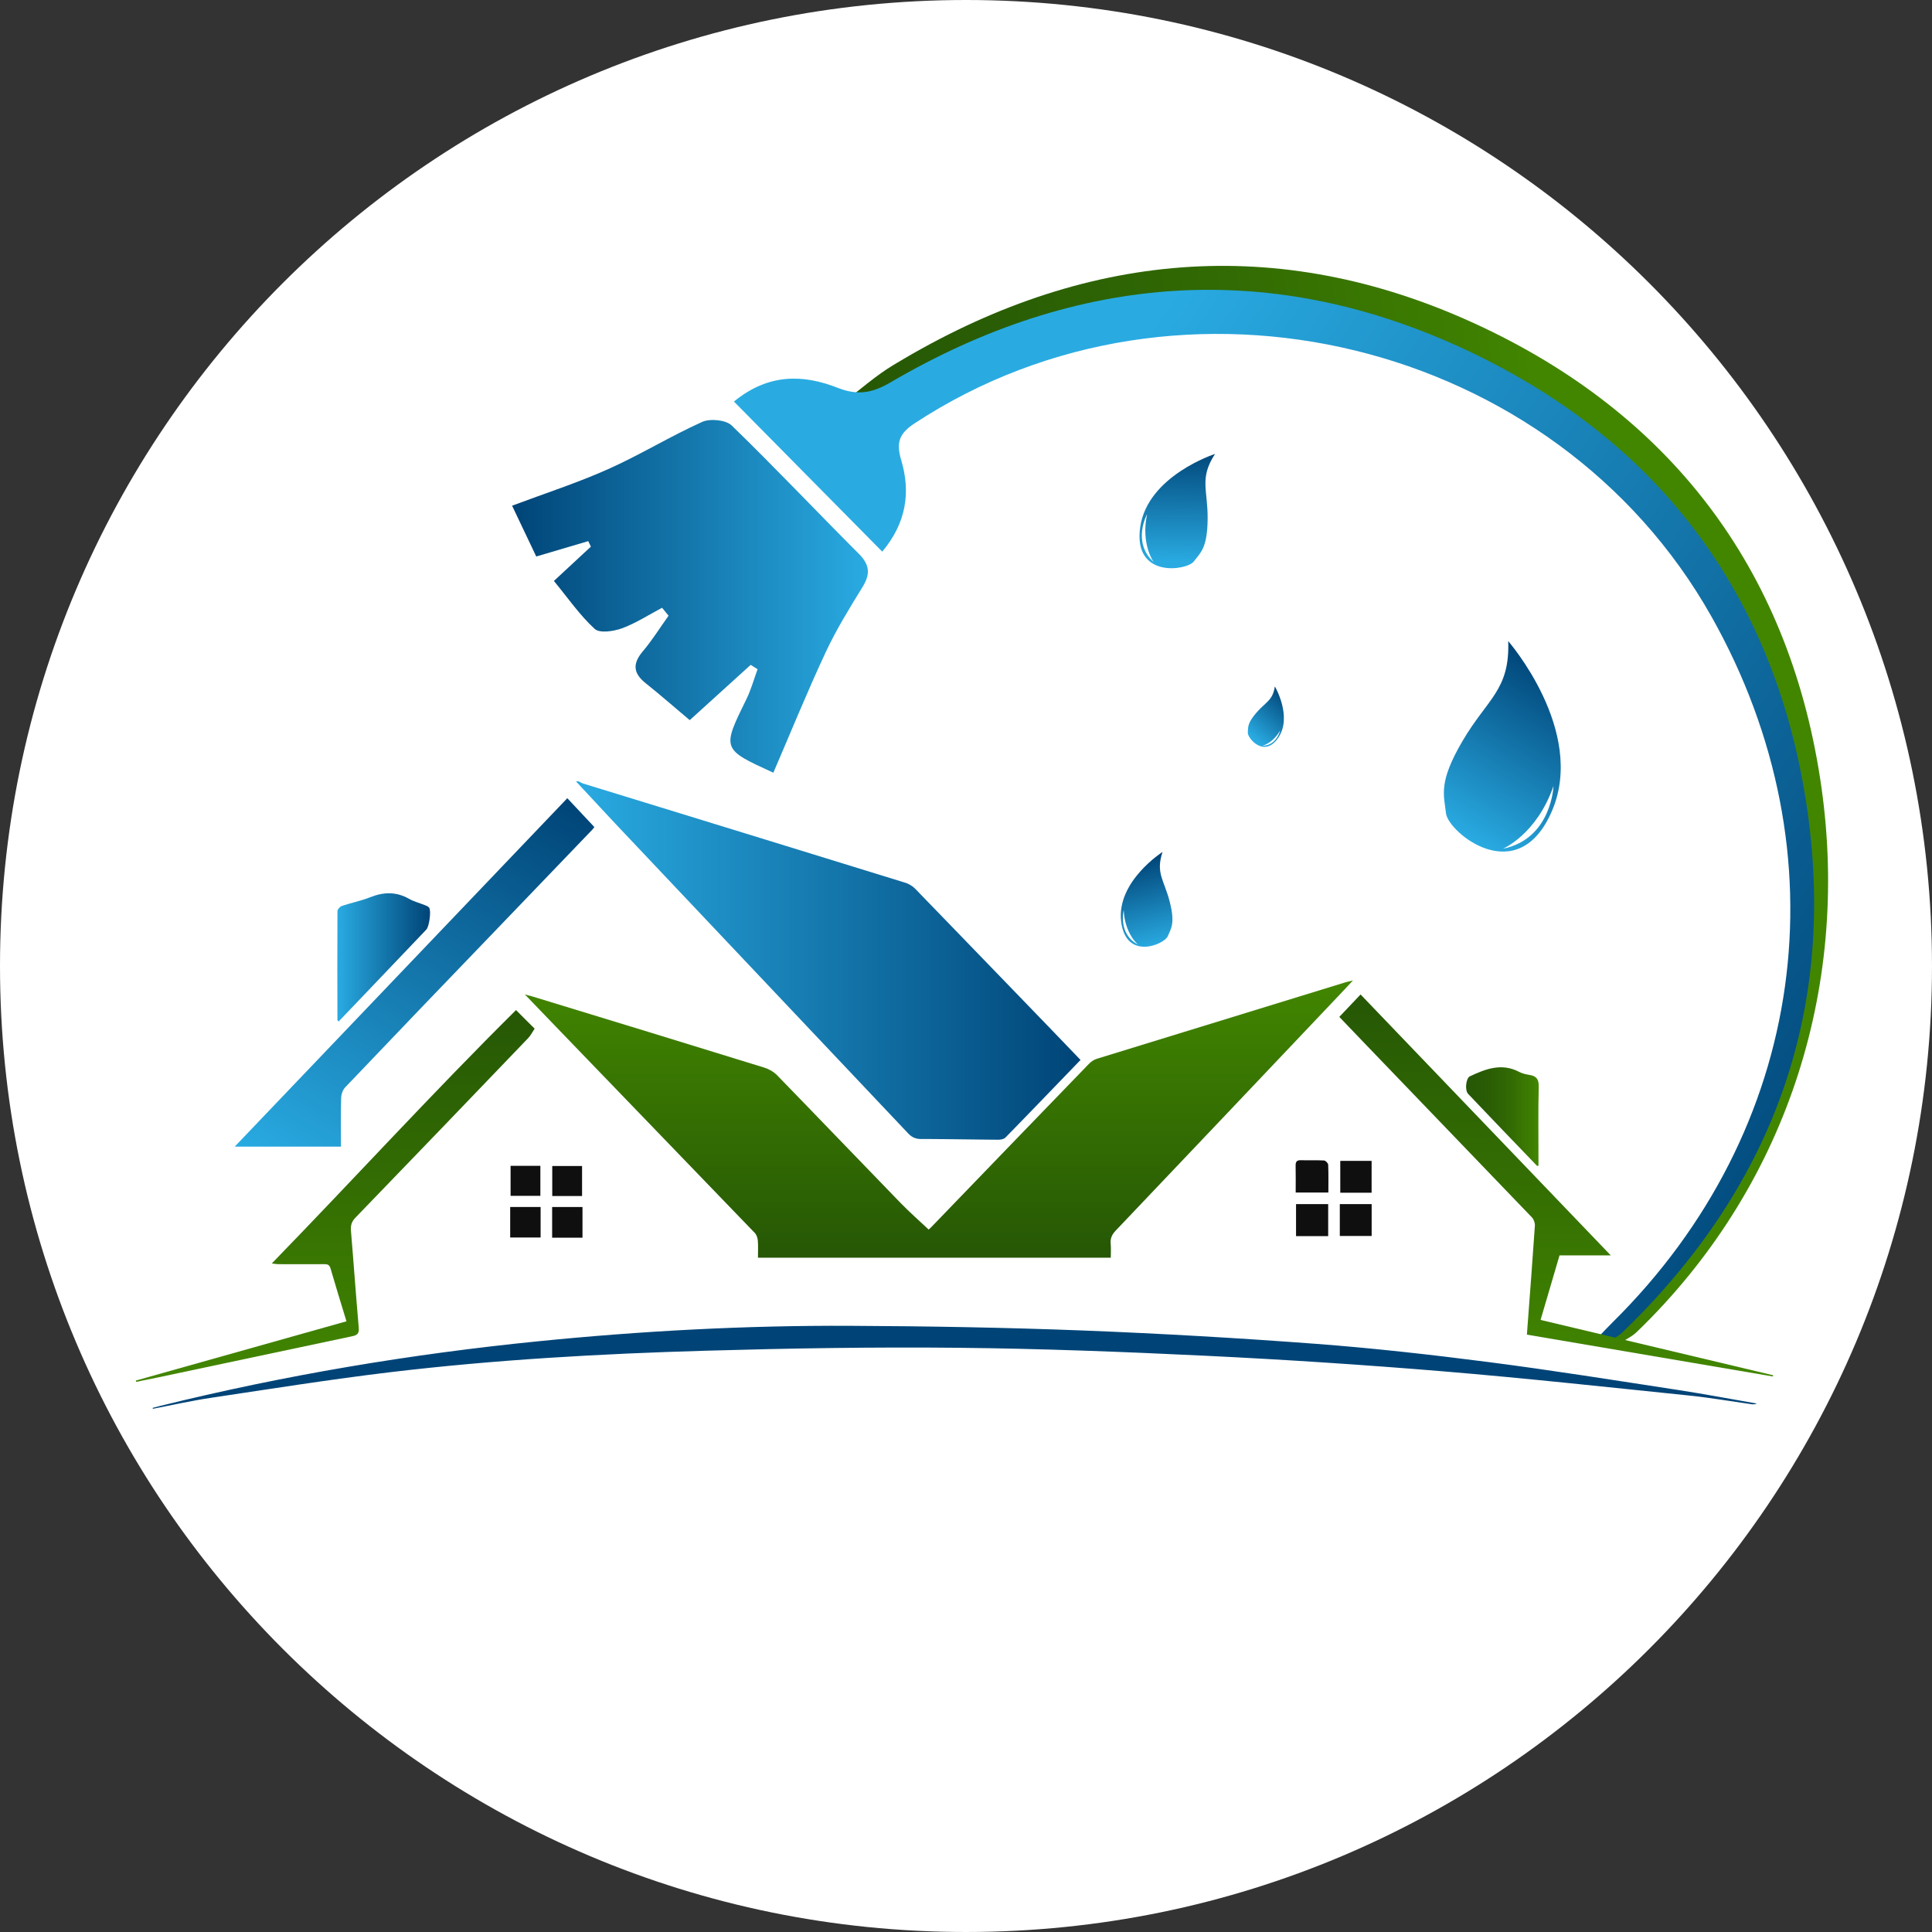
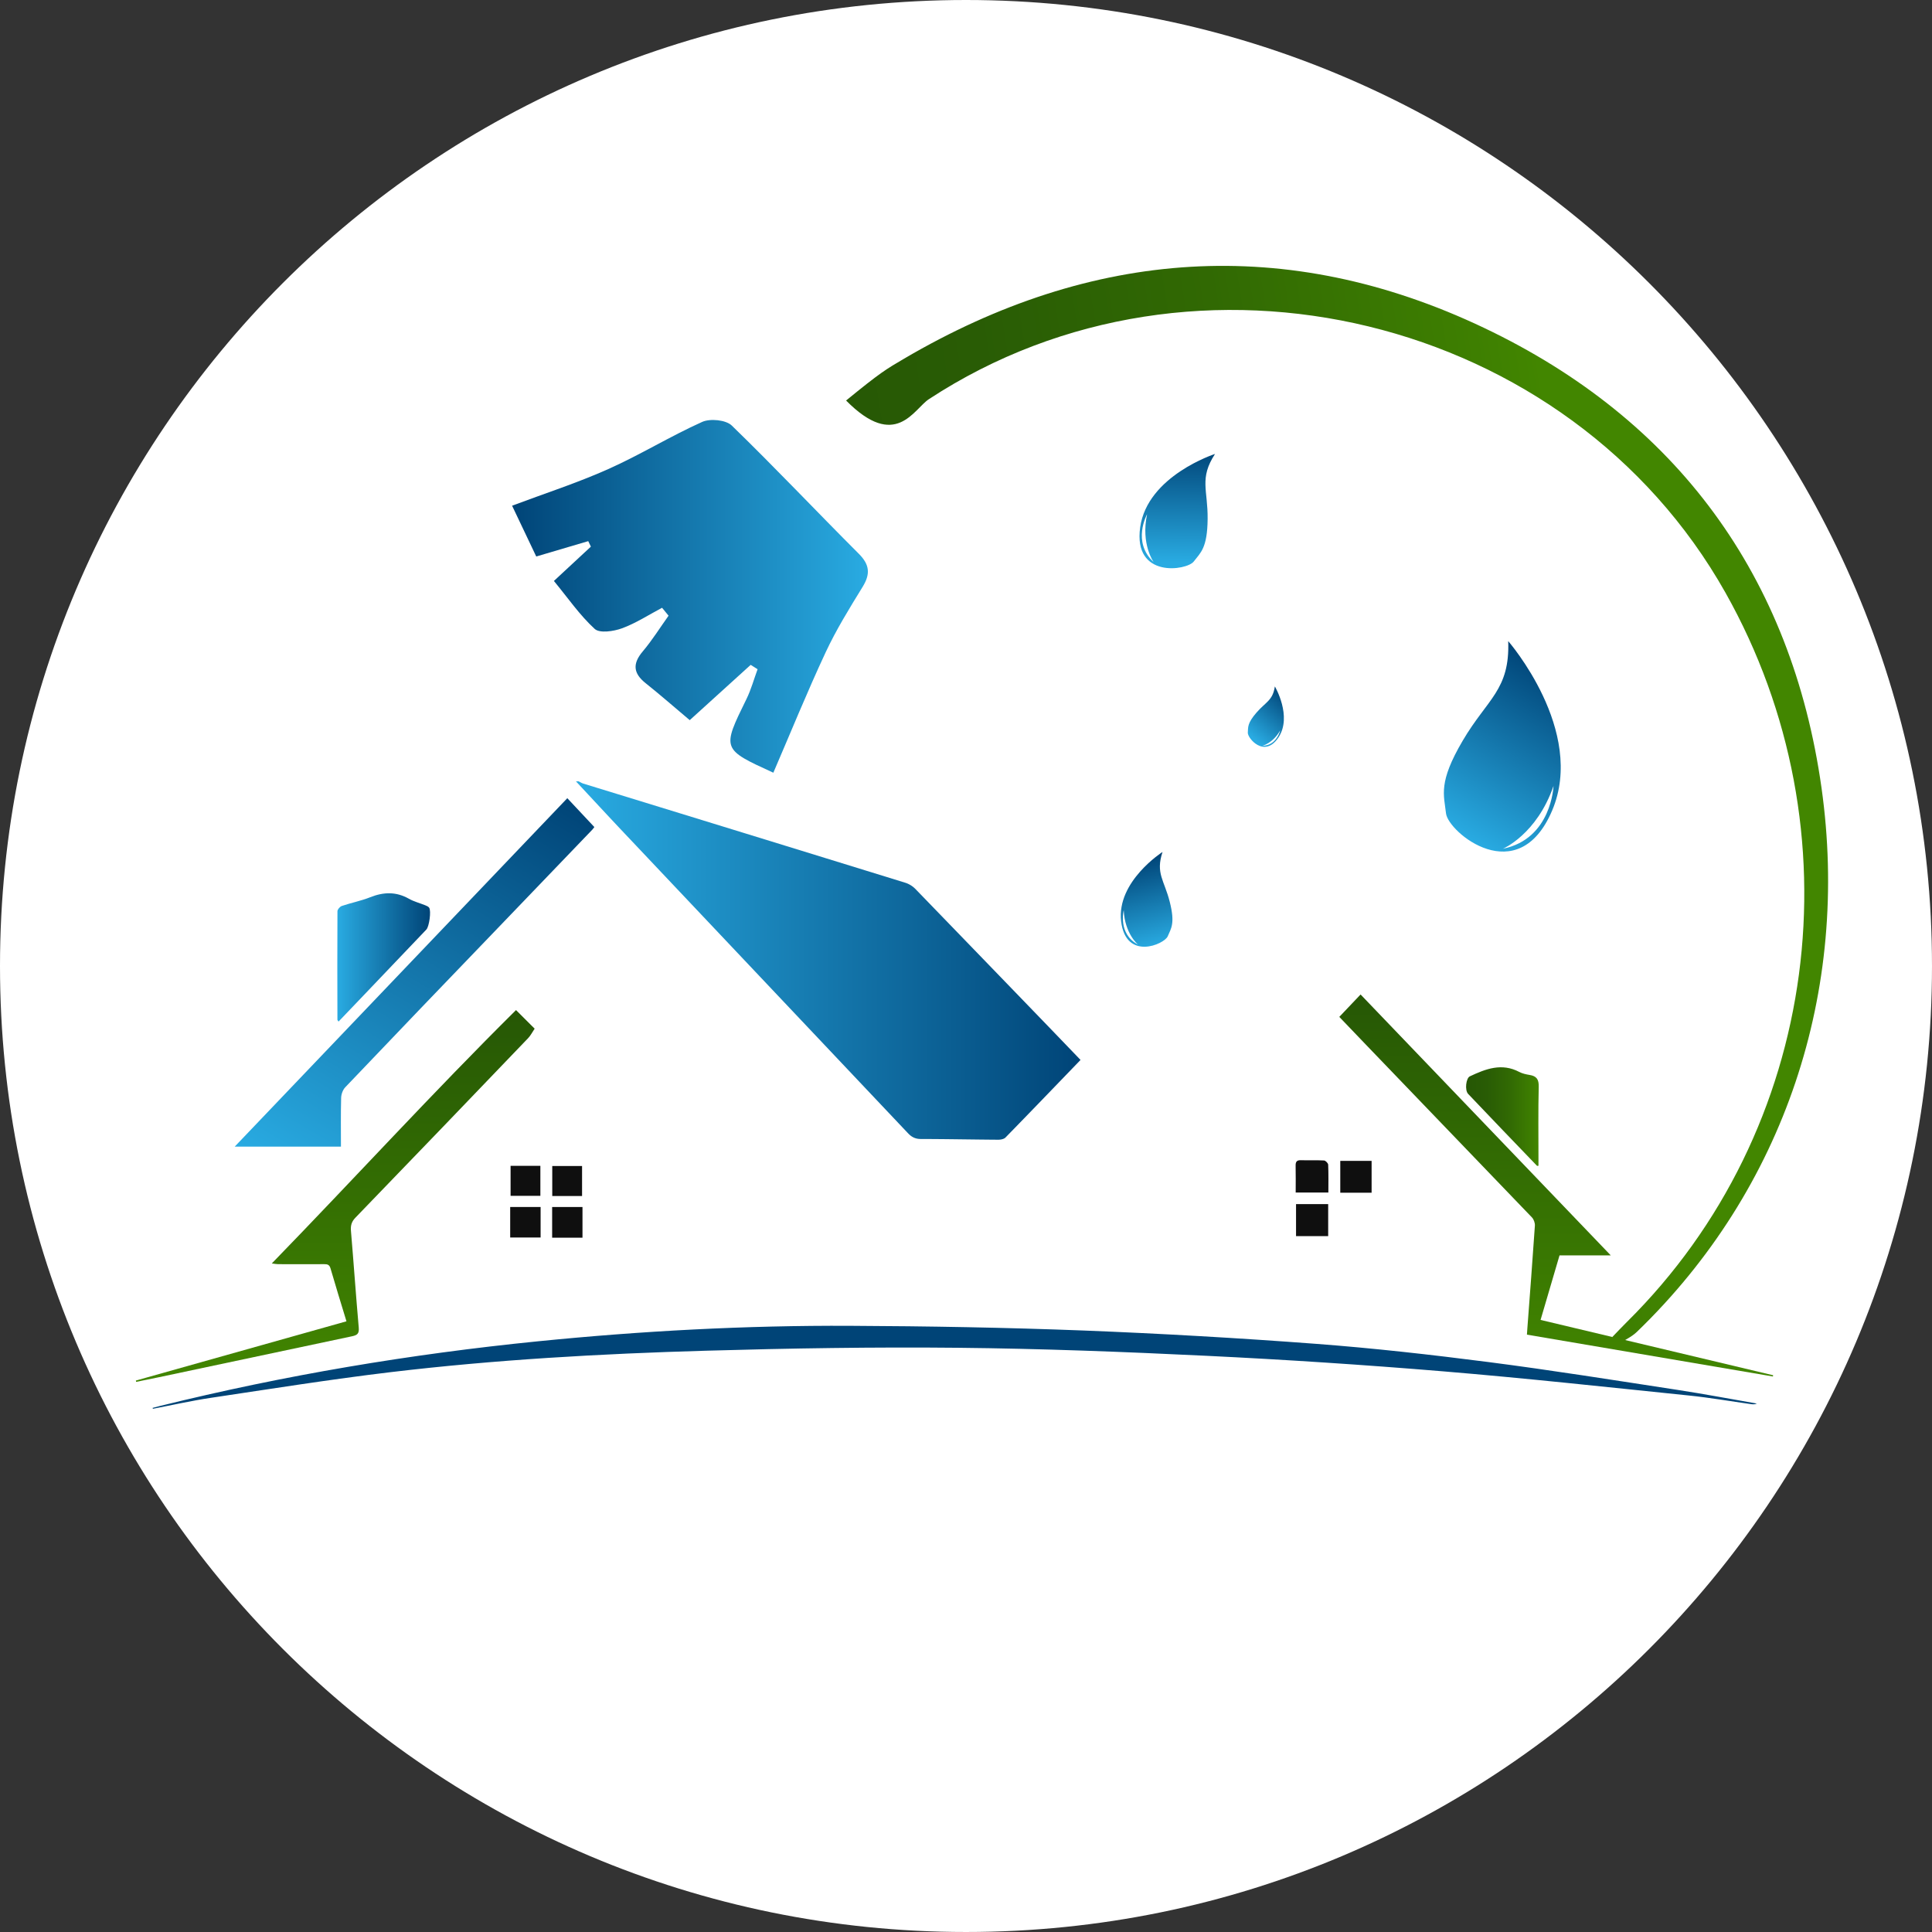
<svg xmlns="http://www.w3.org/2000/svg" xmlns:xlink="http://www.w3.org/1999/xlink" data-bbox="0 0 4382.92 4382.92" viewBox="0 0 4382.93 4382.93" data-type="ugc">
  <rect x="0" y="0" width="4382.93" height="4382.93" fill="#333333" stroke="none" />
  <g>
    <defs>
      <linearGradient gradientUnits="userSpaceOnUse" y2="2332.95" x2="2050.62" y1="2060.87" x1="3768.49" id="c4473a20-6447-49b4-9c13-30f0d0aa3957">
        <stop stop-color="#428600" offset="0" />
        <stop stop-color="#3e7f01" offset=".08" />
        <stop stop-color="#316903" offset=".41" />
        <stop stop-color="#295c05" offset=".72" />
        <stop stop-color="#265705" offset="1" />
      </linearGradient>
      <linearGradient gradientUnits="userSpaceOnUse" y2="2806.27" x2="4491.07" y1="1449.72" x1="2450.27" id="033617df-51fc-4f4b-82b7-601c11724220">
        <stop stop-color="#29abe2" offset="0" />
        <stop stop-color="#004477" offset="1" />
      </linearGradient>
      <linearGradient gradientUnits="userSpaceOnUse" y2="1661.39" x2="2095.85" y1="1661.39" x1="1288.68" id="638312d6-7ba0-46ce-9dd7-79fad4d5759c">
        <stop stop-color="#004477" offset="0" />
        <stop stop-color="#29abe2" offset="1" />
      </linearGradient>
      <linearGradient xlink:href="#638312d6-7ba0-46ce-9dd7-79fad4d5759c" y2="2209.4" x2="3450.12" y1="1834.79" x1="3670.51" id="995ecd94-bea2-4964-8c31-9aa6a42b218c" />
      <linearGradient xlink:href="#638312d6-7ba0-46ce-9dd7-79fad4d5759c" gradientTransform="scale(-1 1) rotate(-31.2 -7.733 11824.748)" y2="1632.81" x2="2931.79" y1="1408.52" x1="3063.74" id="9094338f-f41f-4593-bef8-6eec775cdb11" />
      <linearGradient xlink:href="#638312d6-7ba0-46ce-9dd7-79fad4d5759c" gradientTransform="matrix(-.96 -.28 -.28 .96 6160.82 942.85)" y2="2406.42" x2="2849.41" y1="2233.61" x1="2951.08" id="2d3e55fb-7fe8-4a23-9140-9889d362e9c4" />
      <linearGradient xlink:href="#638312d6-7ba0-46ce-9dd7-79fad4d5759c" gradientTransform="matrix(.98 .18 -.18 .98 772.54 -341.62)" y2="1891.6" x2="2582.4" y1="1782.1" x1="2646.82" id="e2f79a68-254f-454f-bd17-74080df50332" />
      <linearGradient xlink:href="#033617df-51fc-4f4b-82b7-601c11724220" y2="2487.61" x2="2578.29" y1="2487.61" x1="1433.6" id="9f930a87-8ea3-4f99-b0b1-fbb501c2115f" />
      <linearGradient gradientUnits="userSpaceOnUse" y2="3161.76" x2="2257" y1="2532.92" x1="2257" id="ee1d034d-385f-46b2-8751-062d1fad9c11">
        <stop stop-color="#428600" offset="0" />
        <stop stop-color="#265705" offset="1" />
      </linearGradient>
      <linearGradient xlink:href="#033617df-51fc-4f4b-82b7-601c11724220" y2="2076.25" x2="1339.37" y1="2995.84" x1="808.44" id="d91f02b2-c68e-4b9a-91a5-bec6e207d0e7" />
      <linearGradient xlink:href="#ee1d034d-385f-46b2-8751-062d1fad9c11" y2="2564.61" x2="3657.42" y1="3431.2" x1="3657.42" id="bdcca405-7061-4d7b-a82f-888c5331e1f4" />
      <linearGradient xlink:href="#ee1d034d-385f-46b2-8751-062d1fad9c11" y2="2600.03" x2="887.56" y1="3443.47" x1="887.56" id="38234bdd-9152-4289-bc5f-887fe132cf2f" />
      <linearGradient xlink:href="#033617df-51fc-4f4b-82b7-601c11724220" y2="2480.57" x2="1102.66" y1="2480.57" x1="892.25" id="5e3f8ac2-5c6e-4348-bc1d-846b6952145b" />
      <linearGradient xlink:href="#c4473a20-6447-49b4-9c13-30f0d0aa3957" y2="2841.61" x2="3452.99" y1="2841.61" x1="3617.79" id="8241eda3-c8e5-42d7-985b-ea07502b8342" />
    </defs>
    <path fill="#ffffff" d="M4382.92 2191.46c0 1210.31-981.15 2191.46-2191.46 2191.46S0 3401.77 0 2191.46 981.15 0 2191.46 0s2191.46 981.15 2191.46 2191.46z" />
    <path transform="translate(-127 -308.54)" d="M3796.78 3358.65c14.72-9.51 31.49-16.88 43.86-28.82 335.36-323.67 483.61-773.76 418.64-1234.08-67.65-479.41-327.71-835.27-766.19-1043.68-446.77-212.35-889.19-179.61-1314.82 70-41.37 24.27-53.78 31.28-131.82 95.08 112.5 113.84 153.23 19.62 187.88-3.09C2838.52 818 3687 1023.68 4041.4 1653.14c303.29 538.66 215.6 1220-223.75 1654.54-11.21 11.09-22 22.64-33 34Z" fill="url(#c4473a20-6447-49b4-9c13-30f0d0aa3957)" />
-     <path transform="translate(-127 -308.54)" d="M3765.09 3358.65c14.72-9.51 31.5-16.88 43.86-28.82 335.36-323.67 483.61-719.44 418.65-1179.76-67.66-479.41-327.71-835.26-766.2-1043.68-446.76-212.35-889.19-179.61-1314.81 70-41.38 24.27-74.73 29.37-118.71 12.1-79.38-31.16-157.83-32.81-235.88 31L2128.45 1560c55-65.46 64.69-135.42 43-207.73-12.35-41.2-3.47-61.13 31.18-83.84 604.19-396.05 1452.66-190.42 1807.08 439C4313 2246.12 4225.31 2873.16 3786 3307.68c-11.22 11.09-22 22.64-32.95 34Z" fill="url(#033617df-51fc-4f4b-82b7-601c11724220)" />
    <path transform="translate(-127 -308.54)" d="M1383.61 1626.49c31.66 38.47 58.47 77.56 92.51 108.78 11.27 10.34 43 5.61 62.05-1.38 31.7-11.63 60.68-30.65 90.81-46.56l14.72 18c-19.37 27.13-37.12 55.64-58.55 81-23.51 27.85-21.7 49.58 6.52 72.07 33.16 26.42 65 54.41 100.06 83.88L1830 1816.84l15.66 9.86c-8.31 22.61-14.69 46.17-25.25 67.68-55.82 113.73-56.18 113.55 61 167.12 39.2-90.93 76.48-182.75 118.34-272.44 24-51.54 54.21-100.43 84.1-149 17.93-29.1 16.39-50.31-8.5-75.19-96.58-96.55-190.31-196-288.31-291-13.29-12.89-49-16.32-67.15-8.17-72.41 32.55-140.54 74.66-213 107-70.47 31.47-144.34 55.34-218.16 83.08l54.81 115.22 117.94-34.84q3 6.22 6 12.45Z" fill="url(#638312d6-7ba0-46ce-9dd7-79fad4d5759c)" />
    <path transform="translate(-127 -308.54)" d="M3548.55 1763c3.88 110.88-47 130.29-103.12 225.63s-42.72 122.95-38 165.23 163.49 175.17 240.73-6.45-99.61-384.41-99.61-384.41Zm-12.05 471s76.66-32.25 114.78-142.4c0-.04-4.13 120.1-114.78 142.4Z" fill="url(#995ecd94-bea2-4964-8c31-9aa6a42b218c)" />
    <path transform="translate(-127 -308.54)" d="M2883.37 1338.37s-153.37 49.43-169.78 166.45 106 97.85 121.5 77.63 30.87-30.26 31.53-96.49-19.46-91.9 16.75-147.59Zm-154.12 136.82c-14.45 68.28 14.92 108.49 14.92 108.49-49.89-45.58-14.92-108.49-14.92-108.49Z" fill="url(#9094338f-f41f-4593-bef8-6eec775cdb11)" />
    <path transform="translate(-127 -308.54)" d="M2780.72 2354.56c-12.47-49.48-32.5-64.67-16.41-113.25 0 0-104.59 66.84-93.93 157.26s98.16 52.17 105.74 34.06 17.08-28.63 4.6-78.07Zm-104.47 18.87c2.6 53.71 32.36 77.92 32.36 77.92-46.1-24.2-32.36-77.92-32.36-77.92Z" fill="url(#2d3e55fb-7fe8-4a23-9140-9889d362e9c4)" />
    <path transform="translate(-127 -308.54)" d="M3019.16 1865.76c-4.79 32.07-20.46 34.93-41.65 59.35s-18.83 33.06-19.72 45.46 37.66 59 69.53 11-8.16-115.81-8.16-115.81Zm-28.54 134.69s23.75-5.18 40.57-34.81c0 0-7.59 34.36-40.57 34.81Z" fill="url(#e2f79a68-254f-454f-bd17-74080df50332)" />
    <path transform="translate(-127 -308.54)" d="M1433.6 2081.11c36.37 39 72.52 78.16 109.15 116.9q322.07 340.71 644.16 681.39c8.34 8.83 16.64 13 29.1 13.06 58.51.06 117 1.29 175.51 1.65 5.59 0 13-1.36 16.54-5 56.63-58 112.78-116.41 170.23-176-23.77-24.73-47.09-49-70.49-73.3q-151.8-157.26-303.9-314.33a56.44 56.44 0 0 0-22.75-14.23q-365.26-112.83-730.73-225c-3.73-1.15-7.12-3.41-10.66-5.15Z" fill="url(#9f930a87-8ea3-4f99-b0b1-fbb501c2115f)" />
-     <path transform="translate(-127 -308.54)" d="M1846.5 3161.76h800.39c0-10.66.81-21.27-.21-31.71-1.2-12.26 3.08-21 11.49-29.88q255.14-268.29 509.76-537.05c8.4-8.85 16.71-17.8 28.34-30.2-8.55 2-12.68 2.78-16.66 4q-282.32 86.67-564.53 173.65c-6.45 2-12.87 6.39-17.61 11.3q-179.32 185.3-358.25 371c-2.12 2.2-4.49 4.15-5.48 5.06-21.29-20.09-43.18-39.24-63.37-60-93.62-96.5-186.62-193.61-280.38-290-7.74-8-18.83-14.23-29.52-17.54q-262.2-81-524.73-161c-4.74-1.45-9.58-2.58-18-4.83 26 27 49.43 51.41 72.88 75.71q224.51 232.59 448.79 465.37c4 4.19 6.29 11.38 6.8 17.39 1.02 12.19.29 24.54.29 38.73Z" fill="url(#ee1d034d-385f-46b2-8751-062d1fad9c11)" />
    <path d="M347 3195.93c43.73-8.36 87.23-18.22 131.23-24.79 135.95-20.31 271.77-42 408.23-58.31 237.58-28.32 476.45-41.75 715.5-48.64 190.29-5.48 380.79-8.55 571.13-6.63 188.22 1.9 376.48 9.1 564.52 18.22q268.28 13 536.09 35.22c186.12 15.44 371.85 35.76 557.65 54.81 47.43 4.87 94.5 13.07 141.75 19.68 4 .56 8 .69 12.42-1.42-60.19-10.43-120.23-21.86-180.6-31.08-142.51-21.77-284.91-44.59-427.86-63-130.24-16.78-260.92-31.53-391.83-41.4q-263.2-19.83-527.1-30.2c-176.37-6.78-353-9.84-529.46-10.67-236.72-1.11-473 11.53-708.56 35.16-289.33 29-575.47 77-857.84 146.85-5.41 1.33-10.78 2.84-16.16 4.26.3.64.6 1.29.89 1.94Z" fill="#004477" />
    <path transform="translate(-127 -308.54)" d="M900.47 2909.81c0-37.9-.56-74.29.43-110.64.22-8.17 3.76-18.18 9.29-24q172-180.46 345-360 107.64-112.12 215.31-224.22c1.37-1.43 2.49-3.11 4.86-6.1l-61.36-65.53-754.56 790.49Z" fill="url(#d91f02b2-c68e-4b9a-91a5-bec6e207d0e7)" />
    <path transform="translate(-127 -308.54)" d="m3213.61 2564.61-48.29 50.84c20.77 21.69 41.14 43 61.59 64.29q187.85 195.21 375.46 390.64c4.25 4.44 7.09 12.59 6.67 18.75-5.24 77.31-11.2 154.57-17 231.85-.34 4.54-.63 9.08-1.05 15.31L4149 3431.2l.56-2.75-527.63-125.54c14.54-49.53 28.62-97.54 43-146.41h116.26Z" fill="url(#bdcca405-7061-4d7b-a82f-888c5331e1f4)" />
-     <path transform="translate(-127 -308.54)" d="m1339.9 2642.17-42.28-42.17c-188.46 186.72-367.2 382.62-554 574.79 6.52.79 10.25 1.62 14 1.63 34.89.12 69.79.25 104.68 0 7.42-.05 12 1 14.5 9.58 11.37 39.37 23.58 78.49 36.2 120.05l-477.77 134.41c.22 1 .43 2 .65 3 17.18-3.5 34.37-6.89 51.52-10.53q219-46.53 438-92.86c12.28-2.57 16.65-6.19 15.44-19.79-6.46-73.08-11.45-146.29-17.67-219.4-1-12.2 1.33-20.8 10.15-29.92q196.26-203.11 391.63-407.08c6.05-6.28 10.05-14.5 14.95-21.71Z" fill="url(#38234bdd-9152-4289-bc5f-887fe132cf2f)" />
+     <path transform="translate(-127 -308.54)" d="m1339.9 2642.17-42.28-42.17c-188.46 186.72-367.2 382.62-554 574.79 6.52.79 10.25 1.62 14 1.63 34.89.12 69.79.25 104.68 0 7.42-.05 12 1 14.5 9.58 11.37 39.37 23.58 78.49 36.2 120.05l-477.77 134.41c.22 1 .43 2 .65 3 17.18-3.5 34.37-6.89 51.52-10.53q219-46.53 438-92.86c12.28-2.57 16.65-6.19 15.44-19.79-6.46-73.08-11.45-146.29-17.67-219.4-1-12.2 1.33-20.8 10.15-29.92q196.26-203.11 391.63-407.08c6.05-6.28 10.05-14.5 14.95-21.71" fill="url(#38234bdd-9152-4289-bc5f-887fe132cf2f)" />
    <path transform="translate(-127 -308.54)" d="M895 2626.1c19.58-20.48 38.86-40.61 58.11-60.79q70.61-74 141.17-148.06c6.46-6.78 11.28-42.26 6.33-49.47-1.79-2.62-5.59-4.18-8.77-5.48-12.35-5-25.61-8.31-37.08-14.81-29-16.39-57.43-15.58-87.71-3.54-20.86 8.29-43.26 12.63-64.59 19.84-4.32 1.46-9.91 7.88-9.93 12-.49 82.05-.24 164.11-.07 246.16.01.85.97 1.64 2.54 4.15Z" fill="url(#5e3f8ac2-5c6e-4348-bc1d-846b6952145b)" />
    <path transform="translate(-127 -308.54)" d="M3617.17 2953.17v-16c0-54.38-.78-108.79.58-163.14.42-16.75-4.82-24.29-20.59-26.85-8-1.31-16.46-3.11-23.56-6.85-39.78-21-76.09-7-112.25 10.06-8.42 4-11.91 31.15-3.71 39.8 51.83 54.67 104.13 108.88 156.31 163.21.22.2.92-.06 3.22-.23Z" fill="url(#8241eda3-c8e5-42d7-985b-ea07502b8342)" />
    <path d="M3040.55 2705.81h71.07v-72.24h-71.07Z" fill="#0f0f0f" />
    <path d="M3013.54 2705.33c0-21.43.44-42.3-.44-63.11-.14-3.46-5.9-9.35-9.33-9.54-17.34-1-34.78 0-52.15-.65-9.51-.33-12.58 3.24-12.37 12.42.44 19.89.14 39.79.14 60.88Z" fill="#0f0f0f" />
-     <path d="M3039.49 2731.65v72.28h72.25v-72.28Z" fill="#0f0f0f" />
    <path d="M3013.1 2804.27v-72.62h-72.9v72.62Z" fill="#0f0f0f" />
    <path d="M1252.59 2807.83h68.83v-69.61h-68.83Z" fill="#0f0f0f" />
    <path d="M1226.41 2738.19h-69v69.21h69Z" fill="#0f0f0f" />
    <path d="M1225.89 2644.8h-67.59v68.08h67.59Z" fill="#0f0f0f" />
    <path d="M1320.47 2645.2h-67.63v68.08h67.63Z" fill="#0f0f0f" />
  </g>
</svg>